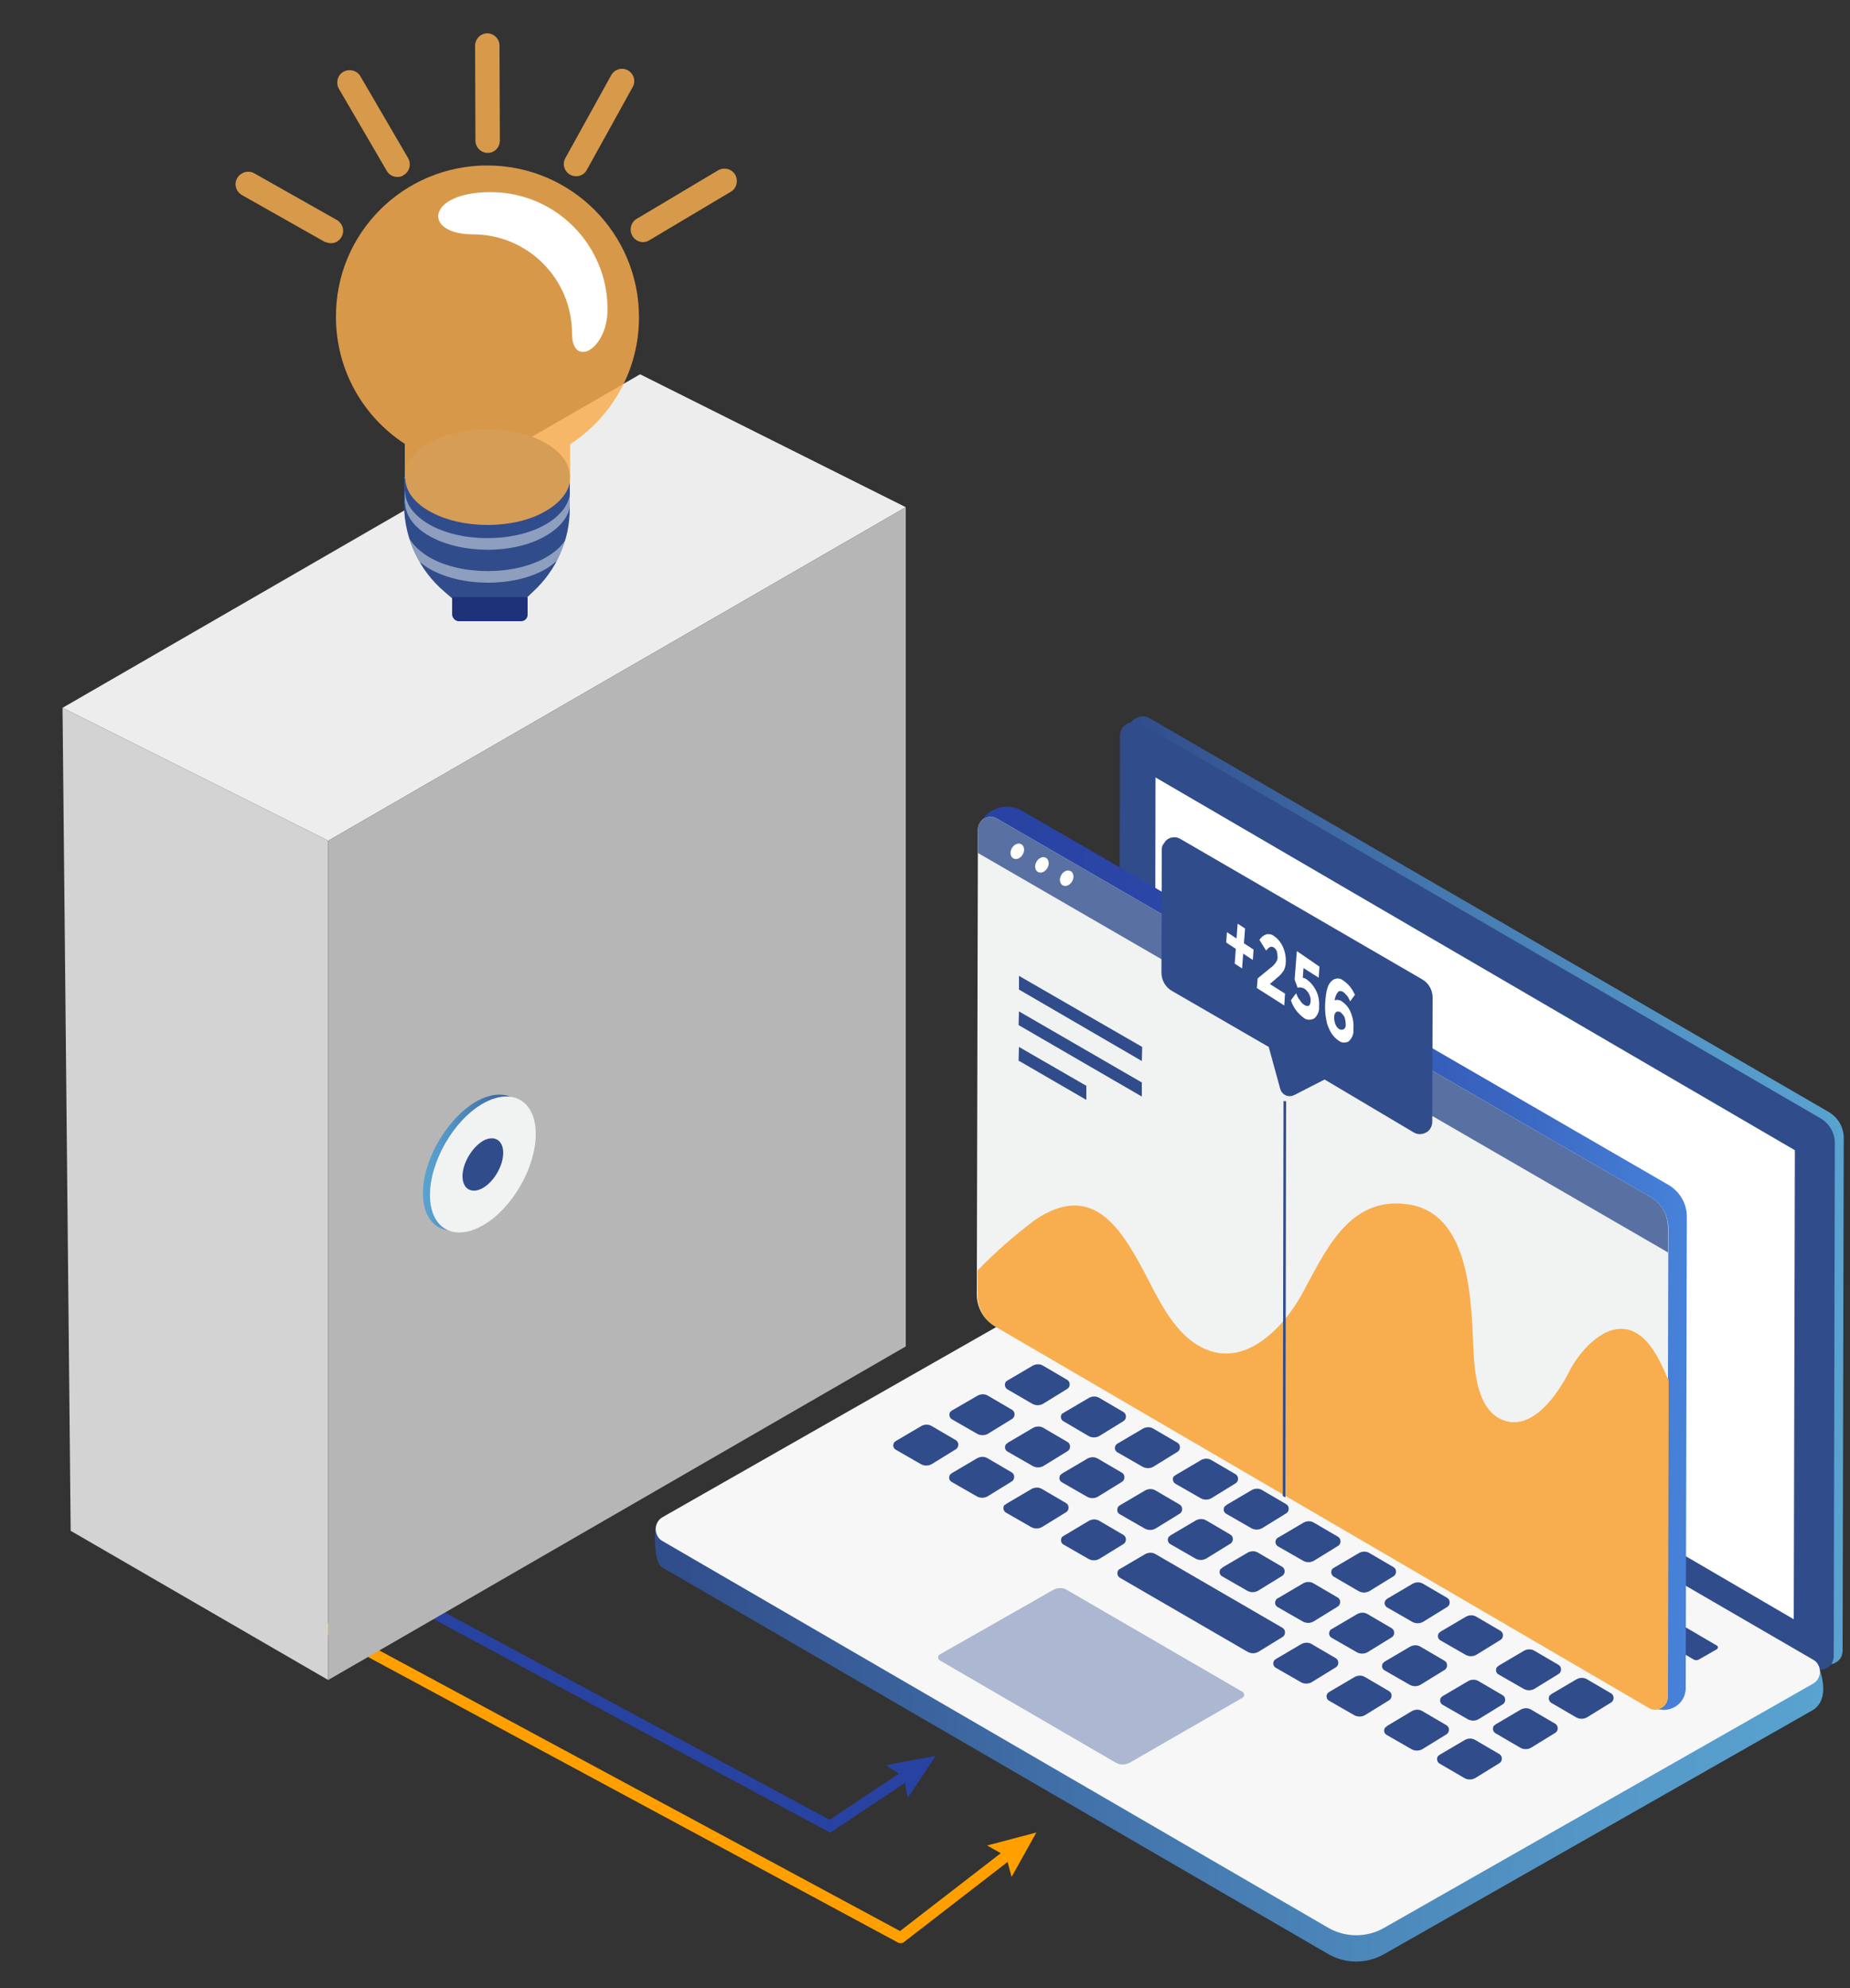
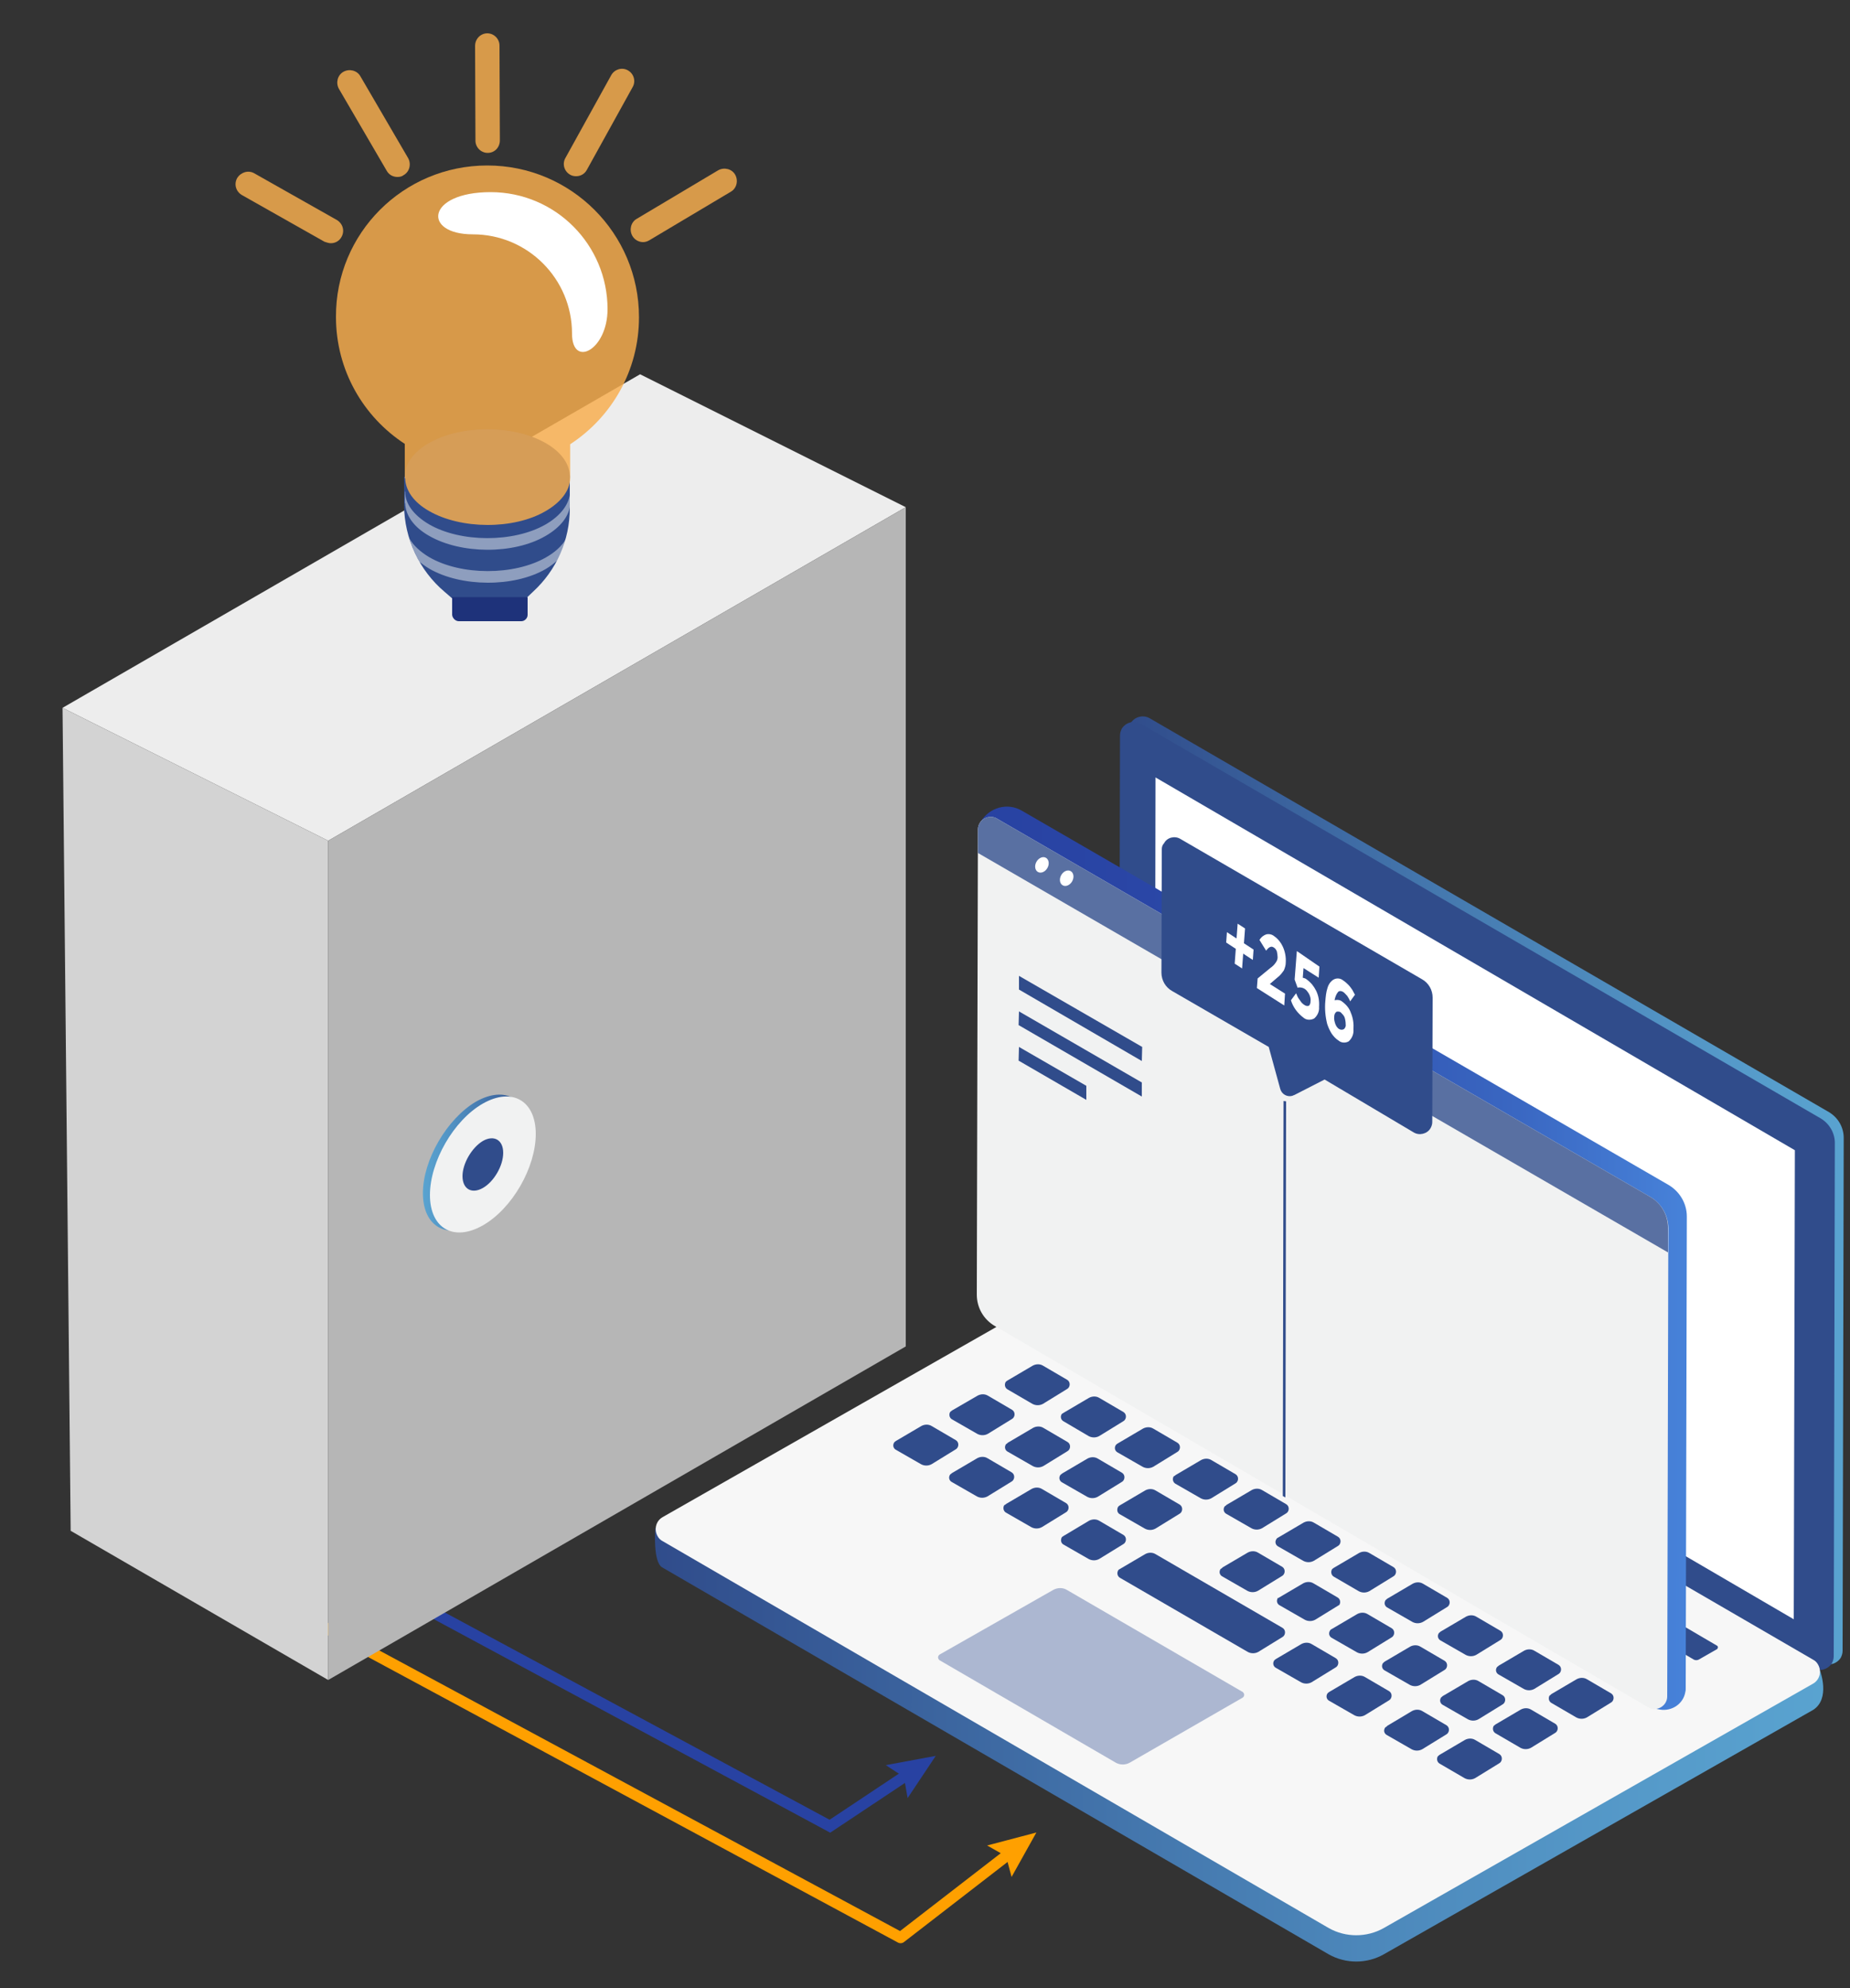
<svg xmlns="http://www.w3.org/2000/svg" id="Слой_1" x="0px" y="0px" viewBox="-532.1 -40 500 537" xml:space="preserve">
  <rect x="-532.1" y="-40" width="500" height="537" fill="#333333" stroke="none" />
  <g>
    <g>
      <polyline fill="none" stroke="#FFA000" stroke-width="3" stroke-linejoin="round" points="-450.8,396.1 -288.7,483.4 -258.8,460.3 " />
      <g>
        <polygon fill="#FFA000" points="-258.7,467 -260.2,461.4 -265.3,458.5 -252,455 " />
      </g>
    </g>
  </g>
  <g>
    <linearGradient id="SVGID_1_" gradientUnits="userSpaceOnUse" x1="-350.139" y1="1360.672" x2="-53.823" y2="1360.672" gradientTransform="matrix(0.653 1.310779e-003 -1.310779e-003 0.653 3.129 -606.374)">
      <stop offset="0" style="stop-color:#304C8B" />
      <stop offset="0.44" style="stop-color:#4579AF" />
      <stop offset="0.8" style="stop-color:#5497C7" />
      <stop offset="1" style="stop-color:#59A3D0" />
    </linearGradient>
    <path fill="url(#SVGID_1_)" d="M-37.8,260.4l-183.6-106.4c-1.8-1-4-0.4-5.1,1.3c-0.3,0.6-0.5,1.2-0.5,1.9l-0.3,138.4 c0,2.9,1.5,5.6,4,7l183.6,106.5c1.8,1,4,0.4,5.1-1.3c0.3-0.6,0.5-1.2,0.5-1.9l0.3-138.5C-33.8,264.5-35.3,261.9-37.8,260.4z" />
    <path fill="#304C8B" d="M-40.2,262l-183.6-106.5c-1.8-1-4-0.4-5.1,1.3c-0.3,0.6-0.5,1.2-0.5,1.9l-0.3,138.5c0,2.9,1.5,5.6,4,7 l183.6,106.4c1.8,1,4,0.4,5.1-1.3c0.3-0.6,0.5-1.2,0.5-1.9l0.3-138.4C-36.1,266.1-37.7,263.4-40.2,262z" />
    <polygon fill="#FFFFFF" points="-47,270.7 -219.8,170 -220,296.6 -47.3,397.4 " />
    <linearGradient id="SVGID_2_" gradientUnits="userSpaceOnUse" x1="-545.733" y1="1541.44" x2="-61.994" y2="1541.44" gradientTransform="matrix(0.653 1.310779e-003 -1.310779e-003 0.653 3.129 -606.374)">
      <stop offset="0" style="stop-color:#304C8B" />
      <stop offset="0.44" style="stop-color:#4579AF" />
      <stop offset="0.8" style="stop-color:#5497C7" />
      <stop offset="1" style="stop-color:#59A3D0" />
    </linearGradient>
    <path fill="url(#SVGID_2_)" d="M-237.1,310.9L-355,372.8c0,0-0.7,9.2,1.9,10.6L-173,487.9c4.6,2.6,10.3,2.6,14.9,0l116-66 c4.8-3,1.9-10.6,1.9-10.6l-181.9-100.4C-226.8,308.2-232.5,308.2-237.1,310.9z" />
    <path fill="#F7F7F7" d="M-237.1,303.8l-115.9,66c-1.8,1-2.4,3.3-1.4,5.1c0.3,0.6,0.8,1.1,1.4,1.4L-173,480.8 c4.6,2.6,10.3,2.6,14.9,0l116-66c1.8-1,2.4-3.3,1.4-5.1c-0.3-0.6-0.8-1.1-1.4-1.4l-180.1-104.5 C-226.8,301.1-232.5,301.1-237.1,303.8z" />
    <path fill="#ACB7D1" d="M-247.5,389.5l-30.6,17.4c-0.5,0.3-0.6,0.9-0.3,1.3c0.1,0.1,0.2,0.3,0.3,0.3l47.5,27.6 c1.2,0.7,2.7,0.7,3.9,0l30.4-17.5c0.5-0.3,0.6-0.9,0.3-1.3c-0.1-0.1-0.2-0.3-0.3-0.3l-47.4-27.5 C-244.8,388.8-246.3,388.8-247.5,389.5z" />
    <path fill="#304C8B" d="M-224.4,313.9l9.9,5.8c0.3,0.1,0.4,0.5,0.2,0.8c-0.1,0.1-0.1,0.2-0.2,0.2l-4.9,2.8c-0.4,0.2-0.9,0.2-1.3,0 l-9.9-5.8c-0.3-0.1-0.4-0.5-0.2-0.8c0.1-0.1,0.1-0.2,0.2-0.2l4.9-2.8C-225.2,313.7-224.8,313.7-224.4,313.9z" />
    <path fill="#304C8B" d="M-209.7,322.7l9.9,5.8c0.3,0.1,0.4,0.5,0.2,0.8c-0.1,0.1-0.1,0.2-0.2,0.2l-4.9,2.8c-0.4,0.2-0.9,0.2-1.3,0 l-9.9-5.8c-0.3-0.1-0.4-0.5-0.2-0.8c0.1-0.1,0.1-0.2,0.2-0.2l4.9-2.8C-210.7,322.4-210.1,322.4-209.7,322.7z" />
    <path fill="#304C8B" d="M-195.1,330.9l9.9,5.8c0.3,0.1,0.4,0.5,0.2,0.8c-0.1,0.1-0.1,0.2-0.2,0.2l-4.9,2.8c-0.4,0.2-0.9,0.2-1.3,0 l-9.9-5.8c-0.3-0.1-0.4-0.5-0.2-0.8c0.1-0.1,0.1-0.2,0.2-0.2l4.9-2.8C-195.9,330.7-195.5,330.7-195.1,330.9z" />
    <path fill="#304C8B" d="M-180,339.5l9.9,5.8c0.3,0.1,0.4,0.5,0.2,0.8c-0.1,0.1-0.1,0.2-0.2,0.2l-4.9,2.8c-0.4,0.2-0.9,0.2-1.3,0 l-9.9-5.8c-0.3-0.1-0.4-0.5-0.2-0.8c0.1-0.1,0.1-0.2,0.2-0.2l4.9-2.8C-180.9,339.2-180.4,339.2-180,339.5z" />
    <path fill="#304C8B" d="M-165.5,347.6l9.9,5.8c0.3,0.1,0.4,0.5,0.2,0.8c-0.1,0.1-0.1,0.2-0.2,0.2l-4.9,2.8c-0.4,0.2-0.9,0.2-1.3,0 l-9.9-5.8c-0.3-0.1-0.4-0.5-0.2-0.8c0.1-0.1,0.1-0.2,0.2-0.2l4.9-2.8C-166.4,347.4-165.8,347.4-165.5,347.6z" />
    <path fill="#304C8B" d="M-151.4,356.2l9.9,5.8c0.3,0.1,0.4,0.5,0.2,0.8c-0.1,0.1-0.1,0.2-0.2,0.2l-4.9,2.8c-0.4,0.2-0.9,0.2-1.3,0 l-9.9-5.8c-0.3-0.1-0.4-0.5-0.2-0.8c0.1-0.1,0.1-0.2,0.2-0.2l4.9-2.8C-152.3,356-151.7,356-151.4,356.2z" />
    <path fill="#304C8B" d="M-136.6,364.5l9.9,5.8c0.3,0.1,0.4,0.5,0.2,0.8c-0.1,0.1-0.1,0.2-0.2,0.2l-4.9,2.8c-0.4,0.2-0.9,0.2-1.3,0 l-9.9-5.8c-0.3-0.1-0.4-0.5-0.2-0.8c0.1-0.1,0.1-0.2,0.2-0.2l4.9-2.8C-137.5,364.3-137,364.3-136.6,364.5z" />
    <path fill="#304C8B" d="M-122,373.2l9.9,5.8c0.3,0.1,0.4,0.5,0.2,0.8c-0.1,0.1-0.1,0.2-0.2,0.2l-4.9,2.8c-0.4,0.2-0.9,0.2-1.3,0 l-9.9-5.8c-0.3-0.1-0.4-0.5-0.2-0.8c0.1-0.1,0.1-0.2,0.2-0.2l4.9-2.8C-123,373-122.4,373-122,373.2z" />
    <path fill="#304C8B" d="M-107.7,381.7l9.9,5.8c0.3,0.1,0.4,0.5,0.2,0.8c-0.1,0.1-0.1,0.2-0.2,0.2l-4.9,2.8c-0.4,0.2-0.9,0.2-1.3,0 l-9.9-5.8c-0.3-0.1-0.4-0.5-0.2-0.8c0.1-0.1,0.1-0.2,0.2-0.2l4.9-2.8C-108.7,381.5-108.1,381.5-107.7,381.7z" />
    <path fill="#304C8B" d="M-92.7,390.4l9.9,5.8c0.3,0.1,0.4,0.5,0.2,0.8c-0.1,0.1-0.1,0.2-0.2,0.2l-4.9,2.8c-0.4,0.2-0.9,0.2-1.3,0 l-9.9-5.8c-0.3-0.1-0.4-0.5-0.2-0.8c0.1-0.1,0.1-0.2,0.2-0.2l4.9-2.8C-93.5,390.2-93.1,390.2-92.7,390.4z" />
    <path fill="#304C8B" d="M-78,398.7l9.9,5.8c0.3,0.1,0.4,0.5,0.2,0.8c-0.1,0.1-0.1,0.2-0.2,0.2l-4.9,2.8c-0.4,0.2-0.9,0.2-1.3,0 l-9.9-5.8c-0.3-0.1-0.4-0.5-0.2-0.8c0.1-0.1,0.1-0.2,0.2-0.2l4.9-2.8C-78.9,398.5-78.4,398.5-78,398.7z" />
    <path fill="#304C8B" d="M-244.6,324.7l6.8-4c0.9-0.5,2-0.5,2.8,0l6.5,3.8c0.7,0.4,0.9,1.3,0.5,2c-0.1,0.2-0.3,0.4-0.5,0.5l-6.5,4 c-0.9,0.5-2,0.5-2.9,0l-6.8-3.9c-0.7-0.4-0.9-1.3-0.4-2C-245,325-244.8,324.8-244.6,324.7z" />
    <path fill="#304C8B" d="M-229.5,333.5l6.8-4c0.9-0.5,2-0.5,2.8,0l6.5,3.8c0.7,0.4,0.9,1.3,0.5,2c-0.1,0.2-0.3,0.4-0.5,0.5l-6.5,4 c-0.9,0.5-2,0.5-2.9,0l-6.8-3.9c-0.7-0.4-0.9-1.3-0.4-2C-229.9,333.7-229.7,333.6-229.5,333.5z" />
    <path fill="#304C8B" d="M-214.9,341.8l6.8-4c0.9-0.5,2-0.5,2.8,0l6.5,3.8c0.7,0.4,0.9,1.3,0.5,2c-0.1,0.2-0.3,0.4-0.5,0.5l-6.5,4 c-0.9,0.5-2,0.5-2.9,0l-6.8-3.9c-0.7-0.4-0.9-1.3-0.4-2C-215.2,342-215.1,341.8-214.9,341.8z" />
-     <path fill="#304C8B" d="M-199.3,350.3l6.8-4c0.9-0.5,2-0.5,2.8,0l6.5,3.8c0.7,0.4,0.9,1.3,0.5,2c-0.1,0.2-0.3,0.4-0.5,0.5l-6.5,4 c-0.9,0.5-2,0.5-2.9,0l-6.8-3.9c-0.7-0.4-0.9-1.3-0.5-2C-199.6,350.5-199.5,350.4-199.3,350.3z" />
    <path fill="#304C8B" d="M-185.5,358.4l6.8-4c0.9-0.5,2-0.5,2.8,0l6.5,3.8c0.7,0.4,0.9,1.3,0.5,2c-0.1,0.2-0.3,0.4-0.5,0.5l-6.5,4 c-0.9,0.5-2,0.5-2.9,0l-6.8-3.9c-0.7-0.4-0.9-1.3-0.4-2C-185.8,358.7-185.7,358.5-185.5,358.4z" />
    <path fill="#304C8B" d="M-171.6,367.1l6.8-4c0.9-0.5,2-0.5,2.8,0l6.5,3.8c0.7,0.4,0.9,1.3,0.5,2c-0.1,0.2-0.3,0.4-0.5,0.5l-6.5,4 c-0.9,0.5-2,0.5-2.9,0l-6.8-3.9c-0.7-0.4-0.9-1.3-0.4-2C-171.9,367.3-171.8,367.2-171.6,367.1z" />
    <path fill="#304C8B" d="M-156.5,375.3l6.8-4c0.9-0.5,2-0.5,2.8,0l6.5,3.8c0.7,0.4,0.9,1.3,0.5,2c-0.1,0.2-0.3,0.4-0.5,0.5l-6.5,4 c-0.9,0.5-2,0.5-2.9,0l-6.8-3.9c-0.7-0.4-0.9-1.3-0.4-2C-157,375.6-156.8,375.4-156.5,375.3z" />
    <path fill="#304C8B" d="M-142,383.7l6.8-4c0.9-0.5,2-0.5,2.8,0l6.5,3.8c0.7,0.4,0.9,1.3,0.5,2c-0.1,0.2-0.3,0.4-0.5,0.5l-6.5,4 c-0.9,0.5-2,0.5-2.9,0l-6.8-3.9c-0.7-0.4-0.9-1.3-0.4-2C-142.3,384-142.2,383.7-142,383.7z" />
    <path fill="#304C8B" d="M-127.5,392.5l6.8-4c0.9-0.5,2-0.5,2.8,0l6.5,3.8c0.7,0.4,0.9,1.3,0.5,2c-0.1,0.2-0.3,0.4-0.5,0.5l-6.5,4 c-0.9,0.5-2,0.5-2.9,0l-6.7-3.9c-0.7-0.4-0.9-1.3-0.5-2C-127.9,392.8-127.7,392.7-127.5,392.5z" />
    <path fill="#304C8B" d="M-111.9,401.8l6.8-4c0.9-0.5,2-0.5,2.8,0l6.5,3.8c0.7,0.4,0.9,1.3,0.5,2c-0.1,0.2-0.3,0.4-0.5,0.5l-6.5,4 c-0.9,0.5-2,0.5-2.9,0l-6.8-3.9c-0.7-0.4-0.9-1.3-0.4-2C-112.3,402-112.1,401.9-111.9,401.8z" />
    <path fill="#304C8B" d="M-97.8,409.5l6.8-4c0.9-0.5,2-0.5,2.8,0l6.5,3.8c0.7,0.4,0.9,1.3,0.5,2c-0.1,0.2-0.3,0.4-0.5,0.5l-6.5,4 c-0.9,0.5-2,0.5-2.9,0l-6.7-3.8c-0.7-0.4-0.9-1.2-0.5-1.9C-98.2,409.8-98,409.6-97.8,409.5z" />
    <path fill="#304C8B" d="M-259.8,332.9l6.8-4c0.9-0.5,2-0.5,2.8,0l6.5,3.8c0.7,0.4,0.9,1.3,0.5,2c-0.1,0.2-0.3,0.4-0.5,0.5l-6.5,4 c-0.9,0.5-2,0.5-2.9,0l-6.7-3.9c-0.7-0.4-0.9-1.3-0.5-2C-260.2,333.2-260,333-259.8,332.9z" />
    <path fill="#304C8B" d="M-244.6,341.6l6.8-4c0.9-0.5,2-0.5,2.8,0l6.5,3.8c0.7,0.4,0.9,1.3,0.5,2c-0.1,0.2-0.3,0.4-0.5,0.5l-6.5,4 c-0.9,0.5-2,0.5-2.9,0l-6.8-4c-0.7-0.4-0.9-1.3-0.4-2C-245,341.9-244.8,341.7-244.6,341.6z" />
    <path fill="#304C8B" d="M-230,349.9l6.8-4c0.9-0.5,2-0.5,2.8,0l6.5,3.8c0.7,0.4,0.9,1.3,0.5,2c-0.1,0.2-0.3,0.4-0.5,0.5l-6.5,4 c-0.9,0.5-2,0.5-2.9,0l-6.8-3.9c-0.7-0.4-0.9-1.3-0.4-2C-230.3,350.1-230.2,350-230,349.9z" />
    <path fill="#304C8B" d="M-214.3,358.4l6.8-4c0.9-0.5,2-0.5,2.8,0l6.5,3.8c0.7,0.4,0.9,1.3,0.5,2c-0.1,0.2-0.3,0.4-0.5,0.5l-6.5,4 c-0.9,0.5-2,0.5-2.9,0l-6.8-3.9c-0.7-0.4-0.9-1.3-0.5-2C-214.7,358.7-214.5,358.6-214.3,358.4z" />
    <path fill="#304C8B" d="M-200.6,366.5l6.8-4c0.9-0.5,2-0.5,2.8,0l6.5,3.8c0.7,0.4,0.9,1.3,0.5,2c-0.1,0.2-0.3,0.4-0.5,0.5l-6.5,4 c-0.9,0.5-2,0.5-2.9,0l-6.8-3.9c-0.7-0.4-0.9-1.3-0.4-2C-200.9,366.8-200.8,366.7-200.6,366.5z" />
    <path fill="#304C8B" d="M-186.6,375.3l6.8-4c0.9-0.5,2-0.5,2.8,0l6.5,3.8c0.7,0.4,0.9,1.3,0.5,2c-0.1,0.2-0.3,0.4-0.5,0.5l-6.5,4 c-0.9,0.5-2,0.5-2.9,0l-6.8-3.9c-0.7-0.4-0.9-1.3-0.4-2C-187,375.5-186.8,375.4-186.6,375.3z" />
    <path fill="#304C8B" d="M-171.6,383.5l6.8-4c0.9-0.5,2-0.5,2.8,0l6.5,3.8c0.7,0.4,0.9,1.3,0.5,2c-0.1,0.2-0.3,0.4-0.5,0.5l-6.5,4 c-0.9,0.5-2,0.5-2.9,0l-6.7-3.9c-0.7-0.4-0.9-1.3-0.5-2C-172,383.8-171.8,383.6-171.6,383.5z" />
    <path fill="#304C8B" d="M-157.1,391.8l6.8-4c0.9-0.5,2-0.5,2.8,0l6.5,3.8c0.7,0.4,0.9,1.3,0.5,2c-0.1,0.2-0.3,0.4-0.5,0.5l-6.5,4 c-0.9,0.5-2,0.5-2.9,0l-6.8-3.9c-0.7-0.4-0.9-1.3-0.4-2C-157.4,392.1-157.3,391.9-157.1,391.8z" />
    <path fill="#304C8B" d="M-142.7,400.7l6.8-4c0.9-0.5,2-0.5,2.8,0l6.5,3.8c0.7,0.4,0.9,1.3,0.5,2c-0.1,0.2-0.3,0.4-0.5,0.5l-6.5,4 c-0.9,0.5-2,0.5-2.9,0l-6.8-3.9c-0.7-0.4-0.9-1.3-0.4-2C-143,401-142.9,400.8-142.7,400.7z" />
    <path fill="#304C8B" d="M-127,409.9l6.8-4c0.9-0.5,2-0.5,2.8,0l6.5,3.8c0.7,0.4,0.9,1.3,0.5,2c-0.1,0.2-0.3,0.4-0.5,0.5l-6.5,4 c-0.9,0.5-2,0.5-2.9,0l-6.8-3.9c-0.7-0.4-0.9-1.3-0.4-2C-127.4,410.2-127.2,410.1-127,409.9z" />
    <path fill="#304C8B" d="M-112.8,417.6l6.8-4c0.9-0.5,2-0.5,2.8,0l6.5,3.8c0.7,0.4,0.9,1.3,0.5,2c-0.1,0.2-0.3,0.4-0.5,0.5l-6.5,4 c-0.9,0.5-2,0.5-2.9,0l-6.7-3.9c-0.7-0.4-0.9-1.3-0.5-2C-113.2,418-113,417.8-112.8,417.6z" />
    <path fill="#304C8B" d="M-274.8,341l6.9-4c0.9-0.5,2-0.5,2.8,0l6.5,3.8c0.7,0.4,0.9,1.3,0.5,2c-0.1,0.2-0.3,0.4-0.5,0.5l-6.5,4 c-0.9,0.5-2,0.5-2.9,0l-6.8-3.9c-0.7-0.4-0.9-1.3-0.5-2C-275.2,341.3-275,341.2-274.8,341z" />
    <path fill="#304C8B" d="M-259.7,349.7l6.8-4c0.9-0.5,2-0.5,2.8,0l6.5,3.8c0.7,0.4,0.9,1.3,0.5,2c-0.1,0.2-0.3,0.4-0.5,0.5l-6.5,4 c-0.9,0.5-2,0.5-2.9,0l-6.8-3.9c-0.7-0.4-0.9-1.3-0.4-2C-260,350-259.9,349.9-259.7,349.7z" />
    <path fill="#304C8B" d="M-245,358l6.8-4c0.9-0.5,2-0.5,2.8,0l6.5,3.8c0.7,0.4,0.9,1.3,0.5,2c-0.1,0.2-0.3,0.4-0.5,0.5l-6.5,4 c-0.9,0.5-2,0.5-2.9,0l-6.8-3.9c-0.7-0.4-0.9-1.3-0.4-2C-245.4,358.3-245.2,358.2-245,358z" />
    <path fill="#304C8B" d="M-229.4,366.6l6.8-4c0.9-0.5,2-0.5,2.8,0l6.5,3.8c0.7,0.4,0.9,1.3,0.5,2c-0.1,0.2-0.3,0.4-0.5,0.5l-6.5,4 c-0.9,0.5-2,0.5-2.9,0l-6.8-3.9c-0.7-0.4-0.8-1.3-0.4-2C-229.8,366.9-229.6,366.7-229.4,366.6z" />
-     <path fill="#304C8B" d="M-215.7,374.7l6.8-4c0.9-0.5,2-0.5,2.8,0l6.5,3.8c0.7,0.4,0.9,1.3,0.5,2c-0.1,0.2-0.3,0.4-0.5,0.5l-6.5,4 c-0.9,0.5-2,0.5-2.9,0l-6.8-3.9c-0.7-0.4-0.9-1.3-0.4-2C-216,375-215.9,374.9-215.7,374.7z" />
    <path fill="#304C8B" d="M-201.7,383.4l6.8-4c0.9-0.5,2-0.5,2.8,0l6.5,3.8c0.7,0.4,0.9,1.3,0.5,2c-0.1,0.2-0.3,0.4-0.5,0.5l-6.5,4 c-0.9,0.5-2,0.5-2.9,0l-6.8-3.9c-0.7-0.4-0.9-1.3-0.4-2C-202,383.7-201.8,383.6-201.7,383.4z" />
-     <path fill="#304C8B" d="M-186.7,391.7l6.8-4c0.9-0.5,2-0.5,2.8,0l6.5,3.8c0.7,0.4,0.9,1.3,0.5,2c-0.1,0.2-0.3,0.4-0.5,0.5l-6.5,4 c-0.9,0.5-2,0.5-2.9,0l-6.8-3.9c-0.7-0.4-0.9-1.3-0.4-2C-187.1,391.9-186.9,391.7-186.7,391.7z" />
+     <path fill="#304C8B" d="M-186.7,391.7l6.8-4c0.9-0.5,2-0.5,2.8,0l6.5,3.8c0.7,0.4,0.9,1.3,0.5,2l-6.5,4 c-0.9,0.5-2,0.5-2.9,0l-6.8-3.9c-0.7-0.4-0.9-1.3-0.4-2C-187.1,391.9-186.9,391.7-186.7,391.7z" />
    <path fill="#304C8B" d="M-172.1,400l6.8-4c0.9-0.5,2-0.5,2.8,0l6.5,3.8c0.7,0.4,0.9,1.3,0.5,2c-0.1,0.2-0.3,0.4-0.5,0.5l-6.5,4 c-0.9,0.5-2,0.5-2.9,0l-6.8-3.9c-0.7-0.4-0.9-1.3-0.4-2C-172.5,400.2-172.3,400.1-172.1,400z" />
    <path fill="#304C8B" d="M-157.8,408.8l6.8-4c0.9-0.5,2-0.5,2.8,0l6.5,3.8c0.7,0.4,0.9,1.3,0.5,2c-0.1,0.2-0.3,0.4-0.5,0.5l-6.5,4 c-0.9,0.5-2,0.5-2.9,0l-6.8-3.9c-0.7-0.4-0.9-1.3-0.4-2C-158.1,409.1-158,408.9-157.8,408.8z" />
    <path fill="#304C8B" d="M-142.1,418.1l6.8-4c0.9-0.5,2-0.5,2.8,0l6.5,3.8c0.7,0.4,0.9,1.3,0.5,2c-0.1,0.2-0.3,0.4-0.5,0.5l-6.5,4 c-0.9,0.5-2,0.5-2.9,0l-6.8-3.9c-0.7-0.4-0.9-1.3-0.4-2C-142.4,418.4-142.3,418.2-142.1,418.1z" />
    <path fill="#304C8B" d="M-127.9,425.8l6.8-4c0.9-0.5,2-0.5,2.8,0l6.5,3.8c0.7,0.4,0.9,1.3,0.5,2c-0.1,0.2-0.3,0.4-0.5,0.5l-6.5,4 c-0.9,0.5-2,0.5-2.9,0l-6.7-3.9c-0.7-0.4-0.9-1.3-0.5-2C-128.3,426.1-128.1,426-127.9,425.8z" />
    <path fill="#304C8B" d="M-289.9,349.2l6.8-4c0.9-0.5,2-0.5,2.8,0l6.5,3.8c0.7,0.4,0.9,1.3,0.5,2c-0.1,0.2-0.3,0.4-0.5,0.5l-6.5,4 c-0.9,0.5-2,0.5-2.9,0l-6.8-3.9c-0.7-0.4-0.9-1.3-0.4-2C-290.3,349.5-290.1,349.3-289.9,349.2z" />
    <path fill="#304C8B" d="M-274.8,357.9l6.8-4c0.9-0.5,2-0.5,2.8,0l6.5,3.8c0.7,0.4,0.9,1.3,0.5,2c-0.1,0.2-0.3,0.4-0.5,0.5l-6.5,4 c-0.9,0.5-2,0.5-2.9,0l-6.8-3.9c-0.7-0.4-0.9-1.3-0.4-2C-275.2,358.2-275,358.1-274.8,357.9z" />
    <path fill="#304C8B" d="M-260.1,366.2l6.8-4c0.9-0.5,2-0.5,2.8,0l6.5,3.8c0.7,0.4,0.9,1.3,0.5,2c-0.1,0.2-0.3,0.4-0.5,0.5l-6.5,4 c-0.9,0.5-2,0.5-2.9,0l-6.8-3.9c-0.7-0.4-0.9-1.3-0.5-2C-260.5,366.5-260.3,366.4-260.1,366.2z" />
    <path fill="#304C8B" d="M-244.5,374.8l6.7-4c0.9-0.5,2-0.5,2.8,0l6.5,3.8c0.7,0.4,0.9,1.3,0.5,2c-0.1,0.2-0.3,0.4-0.5,0.5l-6.5,4 c-0.9,0.5-2,0.5-2.9,0l-6.8-3.9c-0.7-0.4-0.8-1.3-0.4-2C-244.8,375-244.7,374.9-244.5,374.8z" />
    <path fill="#304C8B" d="M-229.4,383.8l6.8-4c0.9-0.5,2-0.5,2.8,0l34.3,19.9c0.7,0.4,0.9,1.3,0.5,2c-0.1,0.2-0.3,0.4-0.5,0.5l-6.5,4 c-0.9,0.5-2,0.5-2.9,0l-34.5-20c-0.7-0.4-0.9-1.3-0.5-2C-229.8,384-229.6,383.9-229.4,383.8z" />
    <path fill="#304C8B" d="M-187.2,408.1l6.8-4c0.9-0.5,2-0.5,2.8,0l6.5,3.8c0.7,0.4,0.9,1.3,0.5,2c-0.1,0.2-0.3,0.4-0.5,0.5l-6.5,4 c-0.9,0.5-2,0.5-2.9,0l-6.8-3.9c-0.7-0.4-0.9-1.3-0.4-2C-187.6,408.4-187.4,408.2-187.2,408.1z" />
    <path fill="#304C8B" d="M-172.8,417l6.8-4c0.9-0.5,2-0.5,2.8,0l6.5,3.8c0.7,0.4,0.9,1.3,0.5,2c-0.1,0.2-0.3,0.4-0.5,0.5l-6.5,4 c-0.9,0.5-2,0.5-2.9,0l-6.8-3.9c-0.7-0.4-0.9-1.3-0.4-2C-173.2,417.3-173,417.1-172.8,417z" />
    <path fill="#304C8B" d="M-157.2,426.2l6.7-4c0.9-0.5,2-0.5,2.8,0l6.5,3.8c0.7,0.4,0.9,1.3,0.5,2c-0.1,0.2-0.3,0.4-0.5,0.5l-6.5,4 c-0.9,0.5-2,0.5-2.9,0l-6.8-3.9c-0.7-0.5-0.8-1.3-0.3-2C-157.5,426.5-157.3,426.4-157.2,426.2z" />
    <path fill="#304C8B" d="M-143,434l6.8-4c0.9-0.5,2-0.5,2.8,0l6.5,3.8c0.7,0.4,0.9,1.3,0.5,2c-0.1,0.2-0.3,0.4-0.5,0.5l-6.5,4 c-0.9,0.5-2,0.5-2.9,0l-6.7-3.9c-0.7-0.4-0.9-1.3-0.5-2C-143.3,434.3-143.2,434.1-143,434z" />
  </g>
  <g>
    <g>
      <linearGradient id="SVGID_3_" gradientUnits="userSpaceOnUse" x1="-412.292" y1="1388.904" x2="-118.817" y2="1388.904" gradientTransform="matrix(0.653 1.310779e-003 -1.310779e-003 0.653 3.129 -606.374)">
        <stop offset="0" style="stop-color:#2842A2" />
        <stop offset="0.24" style="stop-color:#2A46A6" />
        <stop offset="0.5" style="stop-color:#3053B0" />
        <stop offset="0.76" style="stop-color:#3A67C2" />
        <stop offset="1" style="stop-color:#4782D9" />
      </linearGradient>
      <path fill="url(#SVGID_3_)" d="M-81.1,280.1L-255.9,179c-3.9-2.3-8.8-0.9-11.1,2.9c-0.2,0.5-0.5,0.9-0.6,1.3l0,0.2l-0.3,126.8 c0.1,3.5,2.2,6.6,5.3,8.1l176.6,103l2.6,0.5c3.2,0.5,6.3-1.6,6.8-4.8c0.1-0.3,0.1-0.7,0.1-1l0.3-127.4 C-76.2,285.1-78.1,281.9-81.1,280.1z" />
      <path fill="#F1F2F2" d="M-86.1,283.3l-176.6-102.2c-1.5-0.9-3.6-0.4-4.6,1.2c-0.3,0.5-0.5,1.1-0.5,1.7l-0.3,125.7 c0,3.5,1.8,6.7,4.9,8.5l176.6,103c1.5,0.9,3.6,0.4,4.6-1.2c0.3-0.5,0.5-1.1,0.5-1.7l0.3-126.5C-81.2,288.4-83,285.1-86.1,283.3z" />
      <polygon fill="#304C8B" points="-223.5,246.6 -256.7,227.3 -256.7,223.6 -223.4,242.8 " />
      <polygon fill="#304C8B" points="-223.5,256.2 -256.8,236.9 -256.7,233.2 -223.5,252.4 " />
      <polygon fill="#304C8B" points="-238.5,257.1 -256.8,246.5 -256.7,242.8 -238.5,253.3 " />
      <path fill="#5970A2" d="M-86.1,283.3l-176.6-102.2c-1.5-0.9-3.6-0.4-4.6,1.2c-0.3,0.5-0.5,1.1-0.5,1.7l0,6.4l186.5,107.9l0-6.4 C-81.2,288.4-83,285.1-86.1,283.3z" />
-       <path fill="#F8AE4E" d="M-81.9,331.1c-2.1-4.6-5.3-11.4-11.1-12.1c-6.4-0.8-12.6,6.6-15.1,11.7c-2.9,5.7-9.5,15.5-17.2,13.1 s-8.3-13.5-8.6-19.9c-0.6-12.8-0.9-36.3-17.8-38.6c-16.1-2.2-22.3,13-28.7,24.6c-4.7,8.4-14.6,19.1-25.5,14.7 c-7.7-3.1-11.9-11.3-15.5-18.2c-6.9-13.3-14.7-28.1-31.2-16.7c-5.4,4.1-10.6,8.6-15.3,13.5l0,6.7c0,3.5,1.8,6.7,4.9,8.5l176.6,103 c1.5,0.9,3.6,0.4,4.6-1.2c0.3-0.5,0.5-1.1,0.5-1.7l0.2-85.7C-81.5,332.1-81.7,331.7-81.9,331.1z" />
-       <ellipse transform="matrix(-0.873 -0.488 0.488 -0.873 -574.505 230.487)" fill="#FFFFFF" cx="-257.2" cy="190.2" rx="1.7" ry="2.2" />
      <ellipse transform="matrix(-0.873 -0.488 0.488 -0.873 -563.709 240.48)" fill="#FFFFFF" cx="-250.5" cy="193.7" rx="1.7" ry="2.2" />
    </g>
    <ellipse transform="matrix(-0.873 -0.488 0.488 -0.873 -552.974 250.58)" fill="#FFFFFF" cx="-243.8" cy="197.4" rx="1.7" ry="2.2" />
    <path opacity="0.49" fill="#F1F2F2" d="M-238,249.9c-2.2-0.2-4.3-1.4-5.7-3.2c-0.6-0.7-1-1.6-1.2-2.5 l0,0.6c0.2,0.9,0.5,1.8,1.2,2.5c1.3,1.9,3.4,3,5.7,3.2c0.6,0,1.2-0.5,1.2-1.2l0,0l0-0.6l0,0C-236.9,249.5-237.3,249.9-238,249.9z" />
  </g>
  <g>
    <path fill="#304C8B" d="M-218.1,189.4l-0.1,33.3c0,2.1,1.1,4,2.9,5l26.1,15.1l3.1,11.3c0.4,1.5,1.9,2.3,3.3,1.9 c0.2-0.1,0.4-0.2,0.5-0.2l8.2-4.2l24.1,14.3c1.5,0.9,3.6,0.4,4.5-1.1c0.3-0.5,0.5-1.1,0.5-1.7l0.1-33.6c0-2.1-1.1-4-2.9-5 l-65.3-37.9c-1.5-0.9-3.6-0.4-4.4,1.2C-218,188.3-218.1,188.9-218.1,189.4z" />
    <path fill="#304C8B" d="M-185.4,364.1l0.7,0.4l0.2-107l-0.7-0.1L-185.4,364.1z" />
    <path fill="#FFFFFF" d="M-198.4,220.3l0.3-4l-2.6-1.7l0.2-2.8l2.6,1.7l0.3-4l2,1.3l-0.3,4l2.6,1.7l-0.2,2.8l-2.6-1.7l-0.3,4 L-198.4,220.3z" />
    <path fill="#FFFFFF" d="M-187.3,220c0.3-0.4,0.5-0.9,0.5-1.4c0-0.5-0.1-1.1-0.2-1.6c-0.2-0.5-0.5-0.9-0.9-1.1 c-0.6-0.4-1.3-0.1-2,0.9l-1.8-2.9c0.4-0.7,1-1.2,1.8-1.5c0.8-0.2,1.6,0,2.2,0.5c1,0.7,1.8,1.7,2.3,2.8c0.6,1.3,0.9,2.8,0.8,4.3 c0,0.7-0.2,1.4-0.5,2.1c-0.5,0.7-1,1.4-1.7,1.9l-2.1,1.8l4.1,2.6l-0.2,3.2l-7.4-4.7l0.2-2.6l3.4-2.8 C-188.1,221-187.7,220.6-187.3,220z" />
    <path fill="#FFFFFF" d="M-175.5,221.1l-0.2,3l-4.1-2.6l-0.2,2.6c0.4,0.1,0.8,0.2,1.1,0.5c1.1,0.8,1.9,1.8,2.5,3 c0.7,1.4,0.9,2.9,0.8,4.4c0.1,1.2-0.4,2.3-1.3,3.1c-0.9,0.5-2.1,0.5-2.9-0.2c-1.6-1.2-2.8-2.8-3.4-4.7l1.4-1.9l0.3,0.7 c0.2,0.5,0.5,0.9,0.8,1.3c0.3,0.5,0.7,0.9,1.2,1.2c0.3,0.2,0.7,0.3,1.1,0.2c0.3-0.2,0.5-0.6,0.5-1.3c0.1-0.6-0.1-1.3-0.4-1.9 c-0.3-0.5-0.7-1.1-1.2-1.4c-0.5-0.3-1.2-0.5-1.9-0.3l-0.8-2.2l0.6-7.7L-175.5,221.1z" />
    <path fill="#FFFFFF" d="M-169,228c-0.6-0.4-1.2-0.4-1.5,0c-0.5,0.6-0.8,1.5-0.9,2.2c0.7-0.2,1.6-0.1,2.1,0.4c1.1,0.8,1.9,1.8,2.3,3 c0.6,1.4,0.8,2.9,0.7,4.5c0.1,1.2-0.4,2.4-1.3,3.2c-0.9,0.5-2,0.4-2.7-0.2c-0.8-0.5-1.4-1.2-1.9-1.9c-0.5-0.8-0.9-1.7-1.2-2.6 c-0.5-2-0.7-4.1-0.5-6.2c0.1-1.2,0.2-2.4,0.6-3.6c0.2-0.7,0.6-1.4,1.2-1.9c0.9-0.8,2.2-0.8,3.1,0c0.5,0.3,1,0.8,1.4,1.2 c0.4,0.4,0.7,0.9,1,1.3c0.2,0.4,0.5,0.9,0.7,1.3l-1.3,1.8l-0.2-0.5c-0.2-0.4-0.4-0.7-0.6-1C-168.3,228.7-168.6,228.3-169,228z M-169.7,233.5c-0.3-0.3-0.9-0.3-1.2-0.2c-0.4,0.3-0.6,0.8-0.6,1.3c-0.1,0.7,0.1,1.4,0.3,2c0.2,0.5,0.5,1.1,1.1,1.4 c0.3,0.2,0.9,0.2,1.2,0c0.4-0.3,0.6-0.9,0.5-1.3c0-0.6-0.1-1.3-0.3-1.9C-168.9,234.3-169.3,233.9-169.7,233.5z" />
  </g>
  <g>
    <g>
      <polyline fill="none" stroke="#2842A2" stroke-width="3" stroke-linecap="round" stroke-miterlimit="10" points="-431.7,386.6 -307.8,453.3 -286.3,439 " />
      <g>
        <polygon fill="#2842A2" points="-286.8,445.7 -287.8,440 -292.7,436.8 -279.2,434.3 " />
      </g>
    </g>
  </g>
  <g>
    <polygon id="XMLID_43_" fill="#EDEDED" points="-359.1,61.1 -515.2,151.2 -443.4,187.1 -287.3,97 " />
    <polygon id="XMLID_42_" fill="#D3D3D3" points="-515.2,151.2 -513,373.5 -443.4,413.8 -443.4,187.1 " />
    <polygon id="XMLID_29_" fill="#B6B6B6" points="-443.4,413.8 -443.4,187.1 -287.3,97 -287.3,323.7 " />
  </g>
  <g>
    <linearGradient id="XMLID_45_" gradientUnits="userSpaceOnUse" x1="-343.389" y1="274.116" x2="-314.839" y2="274.116" gradientTransform="matrix(-1 0 0 1 -732.597 0)">
      <stop offset="0" style="stop-color:#304C8B" />
      <stop offset="0.435" style="stop-color:#4579AF" />
      <stop offset="0.797" style="stop-color:#5497C7" />
      <stop offset="1" style="stop-color:#59A3D0" />
    </linearGradient>
    <path id="XMLID_28_" fill="url(#XMLID_45_)" d="M-403.5,257.6c7.9-4.5,14.3-0.8,14.3,8.2c0,9.1-6.4,20.2-14.3,24.7 c-7.9,4.5-14.3,0.8-14.3-8.2C-417.8,273.3-411.3,262.2-403.5,257.6z" />
    <path id="XMLID_27_" fill="#F1F2F2" d="M-401.6,258.1c7.9-4.5,14.3-0.8,14.3,8.2c0,9.1-6.4,20.2-14.3,24.7 c-7.9,4.5-14.3,0.8-14.3-8.2S-409.5,262.6-401.6,258.1z" />
    <path id="XMLID_15_" fill="#304C8B" d="M-401.6,268.2c3-1.7,5.5-0.3,5.5,3.2c0,3.5-2.5,7.8-5.5,9.5c-3,1.7-5.5,0.3-5.5-3.2 C-407.1,274.3-404.6,270-401.6,268.2z" />
  </g>
  <g id="XMLID_1_">
    <path id="XMLID_14_" fill="#304C8B" d="M-411.9,119.9l2.2,1.9l19.6,0l2.1-2c6.3-5.8,9.9-13.9,9.9-22.5v-8.5l-44.8,0v7.7 C-422.8,105.5-418.8,114.1-411.9,119.9z" />
    <path id="XMLID_13_" fill="#1E327A" d="M-408.1,127.8h16.9c0.9,0,1.7-0.8,1.7-1.7v-4.8l-20.4,0v4.8 C-409.8,127-409,127.8-408.1,127.8z" />
    <path id="XMLID_12_" fill="#304C8B" d="M-416.2,79.7c8.7-5,22.9-5,31.6,0c8.7,5,8.7,13.2,0,18.3c-8.7,5-22.9,5-31.6,0 C-424.9,92.9-424.9,84.7-416.2,79.7z" />
    <path id="XMLID_11_" opacity="0.83" fill="#F8AE4E" d="M-400.4,4.7c22.6,0,41,18.3,41,41c0,14.4-7.4,27-18.6,34.3v9.3l0,0 c-0.1,3.2-2.5,6.4-6.7,8.8c-8.6,5-22.9,4.9-31.5-0.1c-4.2-2.4-6.3-5.6-6.4-8.8h-0.1v-9.3c-11.2-7.3-18.6-19.9-18.6-34.3 C-441.4,23-423.1,4.7-400.4,4.7z" />
    <path id="XMLID_10_" fill="#FFFFFF" d="M-377.5,50.1c0-14.8-12-26.8-26.8-26.8c-13.7,0-12.6-11.4,4.8-11.4 c17.5,0,31.6,14.2,31.6,31.6C-367.9,54.6-377.5,59.5-377.5,50.1z" />
    <path id="XMLID_9_" opacity="0.49" fill="#F1F2F2" d="M-416.2,101.6c8.6,5,22.9,5,31.5,0.1c4.2-2.4,6.5-5.6,6.7-8.8v3.1 c-0.1,3.2-2.5,6.4-6.7,8.8c-8.6,5-22.9,4.9-31.5-0.1c-4.2-2.4-6.3-5.6-6.4-8.8h-0.1v-3.1h0.1C-422.6,96-420.4,99.1-416.2,101.6z" />
    <path id="XMLID_8_" opacity="0.49" fill="#F1F2F2" d="M-416.1,110.5c8.6,5,22.9,5,31.5,0.1c2.5-1.4,4.3-3.1,5.4-4.9 c-0.6,2-1.3,3.9-2.3,5.7c-0.9,0.8-1.9,1.6-3.1,2.3c-8.6,5-22.9,4.9-31.5-0.1c-1-0.6-1.8-1.2-2.6-1.8c-1.1-2-2.1-4.1-2.7-6.3 C-420.4,107.3-418.6,109-416.1,110.5z" />
    <g opacity="0.83">
      <path fill="#F8AE4E" d="M-400.3,1.3C-400.3,1.3-400.3,1.3-400.3,1.3c1.9,0,3.3-1.5,3.3-3.4l-0.1-25.6c0-1.8-1.5-3.3-3.3-3.3 c0,0,0,0,0,0c-1.8,0-3.3,1.5-3.3,3.4l0.1,25.6C-403.6-0.2-402.1,1.3-400.3,1.3z" />
    </g>
    <g opacity="0.83">
      <path fill="#F8AE4E" d="M-424.7,7.8c0.6,0,1.2-0.1,1.7-0.5c1.6-0.9,2.1-3,1.2-4.6l-12.9-22.1c-0.9-1.6-3-2.1-4.6-1.2 c-1.6,0.9-2.1,3-1.2,4.6l12.9,22.1C-427,7.2-425.9,7.8-424.7,7.8z" />
    </g>
    <g opacity="0.83">
      <path fill="#F8AE4E" d="M-442.7,25.7c1.2,0,2.3-0.6,2.9-1.7c0.9-1.6,0.4-3.6-1.3-4.6l-22.3-12.6c-1.6-0.9-3.6-0.3-4.6,1.3 c-0.9,1.6-0.4,3.6,1.3,4.6l22.3,12.6C-443.8,25.5-443.2,25.7-442.7,25.7z" />
    </g>
    <g opacity="0.83">
      <path fill="#F8AE4E" d="M-358.3,25.4c0.6,0,1.2-0.2,1.7-0.5l22-13.1c1.6-0.9,2.1-3,1.2-4.6c-0.9-1.6-3-2.1-4.6-1.2l-22,13.1 c-1.6,0.9-2.1,3-1.2,4.6C-360.6,24.8-359.4,25.4-358.3,25.4z" />
    </g>
    <g opacity="0.83">
      <path fill="#F8AE4E" d="M-376.4,7.6c1.2,0,2.3-0.6,2.9-1.7l12.4-22.4c0.9-1.6,0.3-3.6-1.3-4.5c-1.6-0.9-3.6-0.3-4.5,1.3 l-12.4,22.4c-0.9,1.6-0.3,3.6,1.3,4.5C-377.5,7.5-376.9,7.6-376.4,7.6z" />
    </g>
  </g>
</svg>